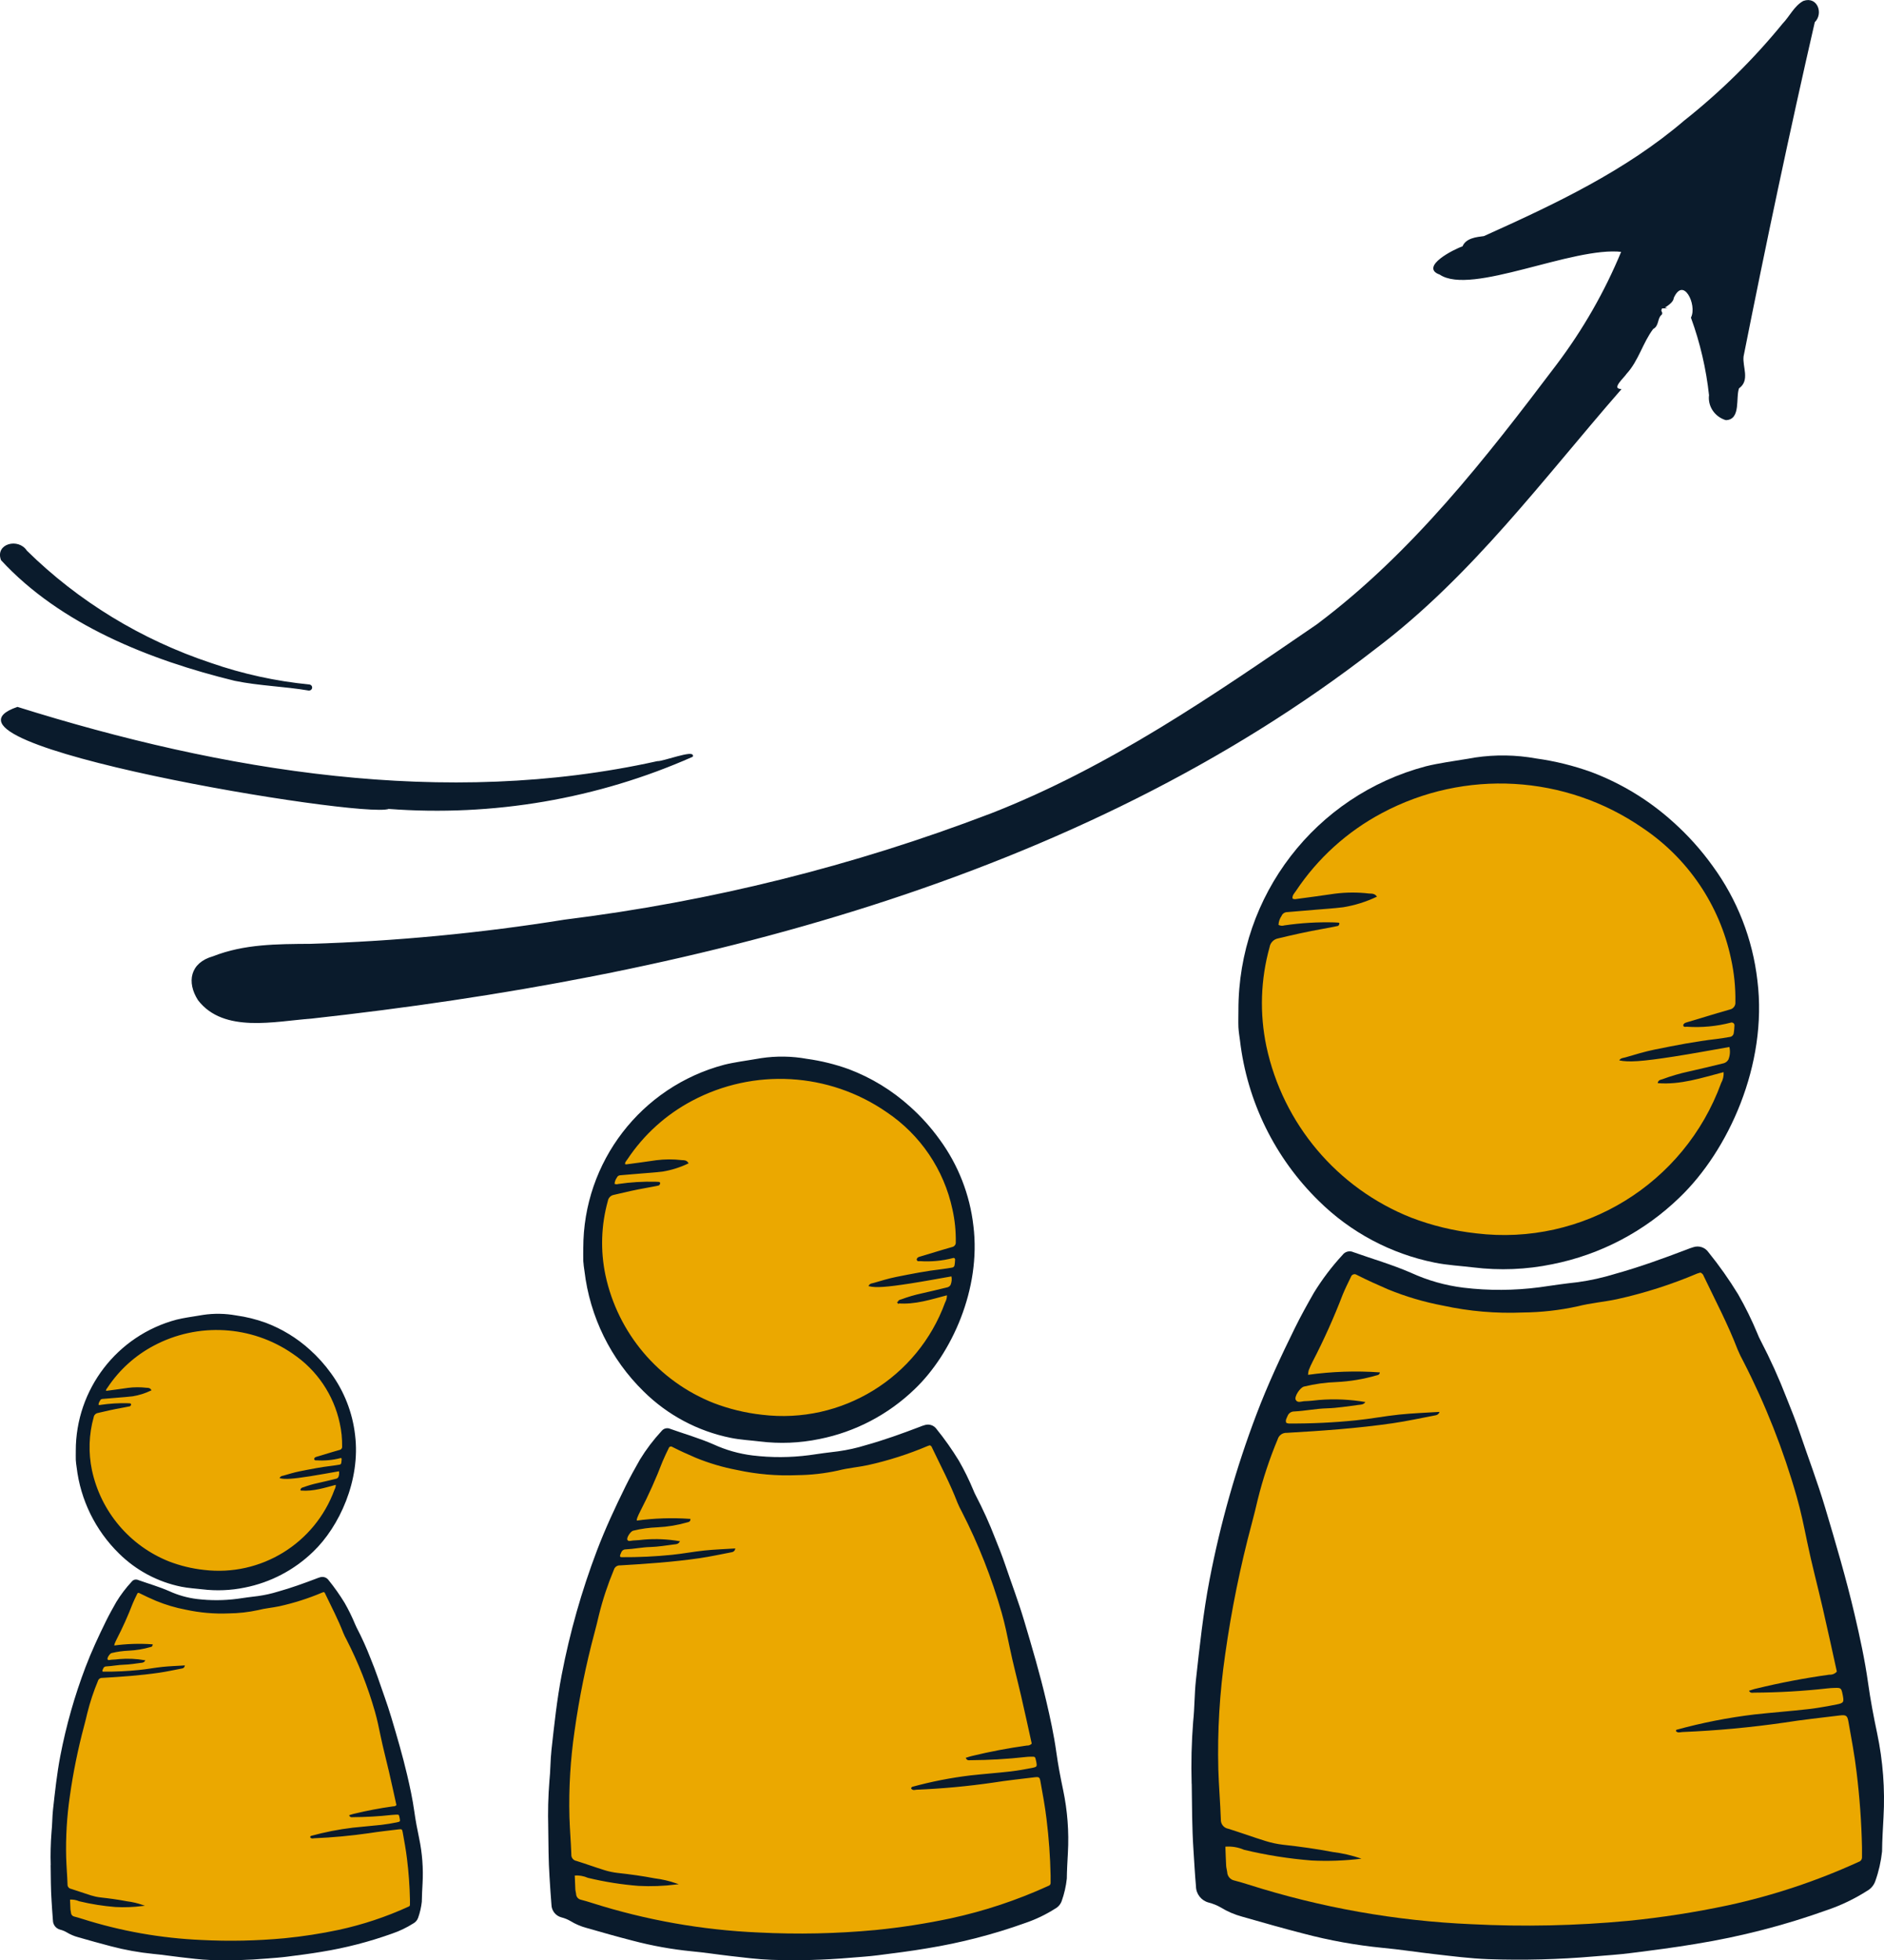
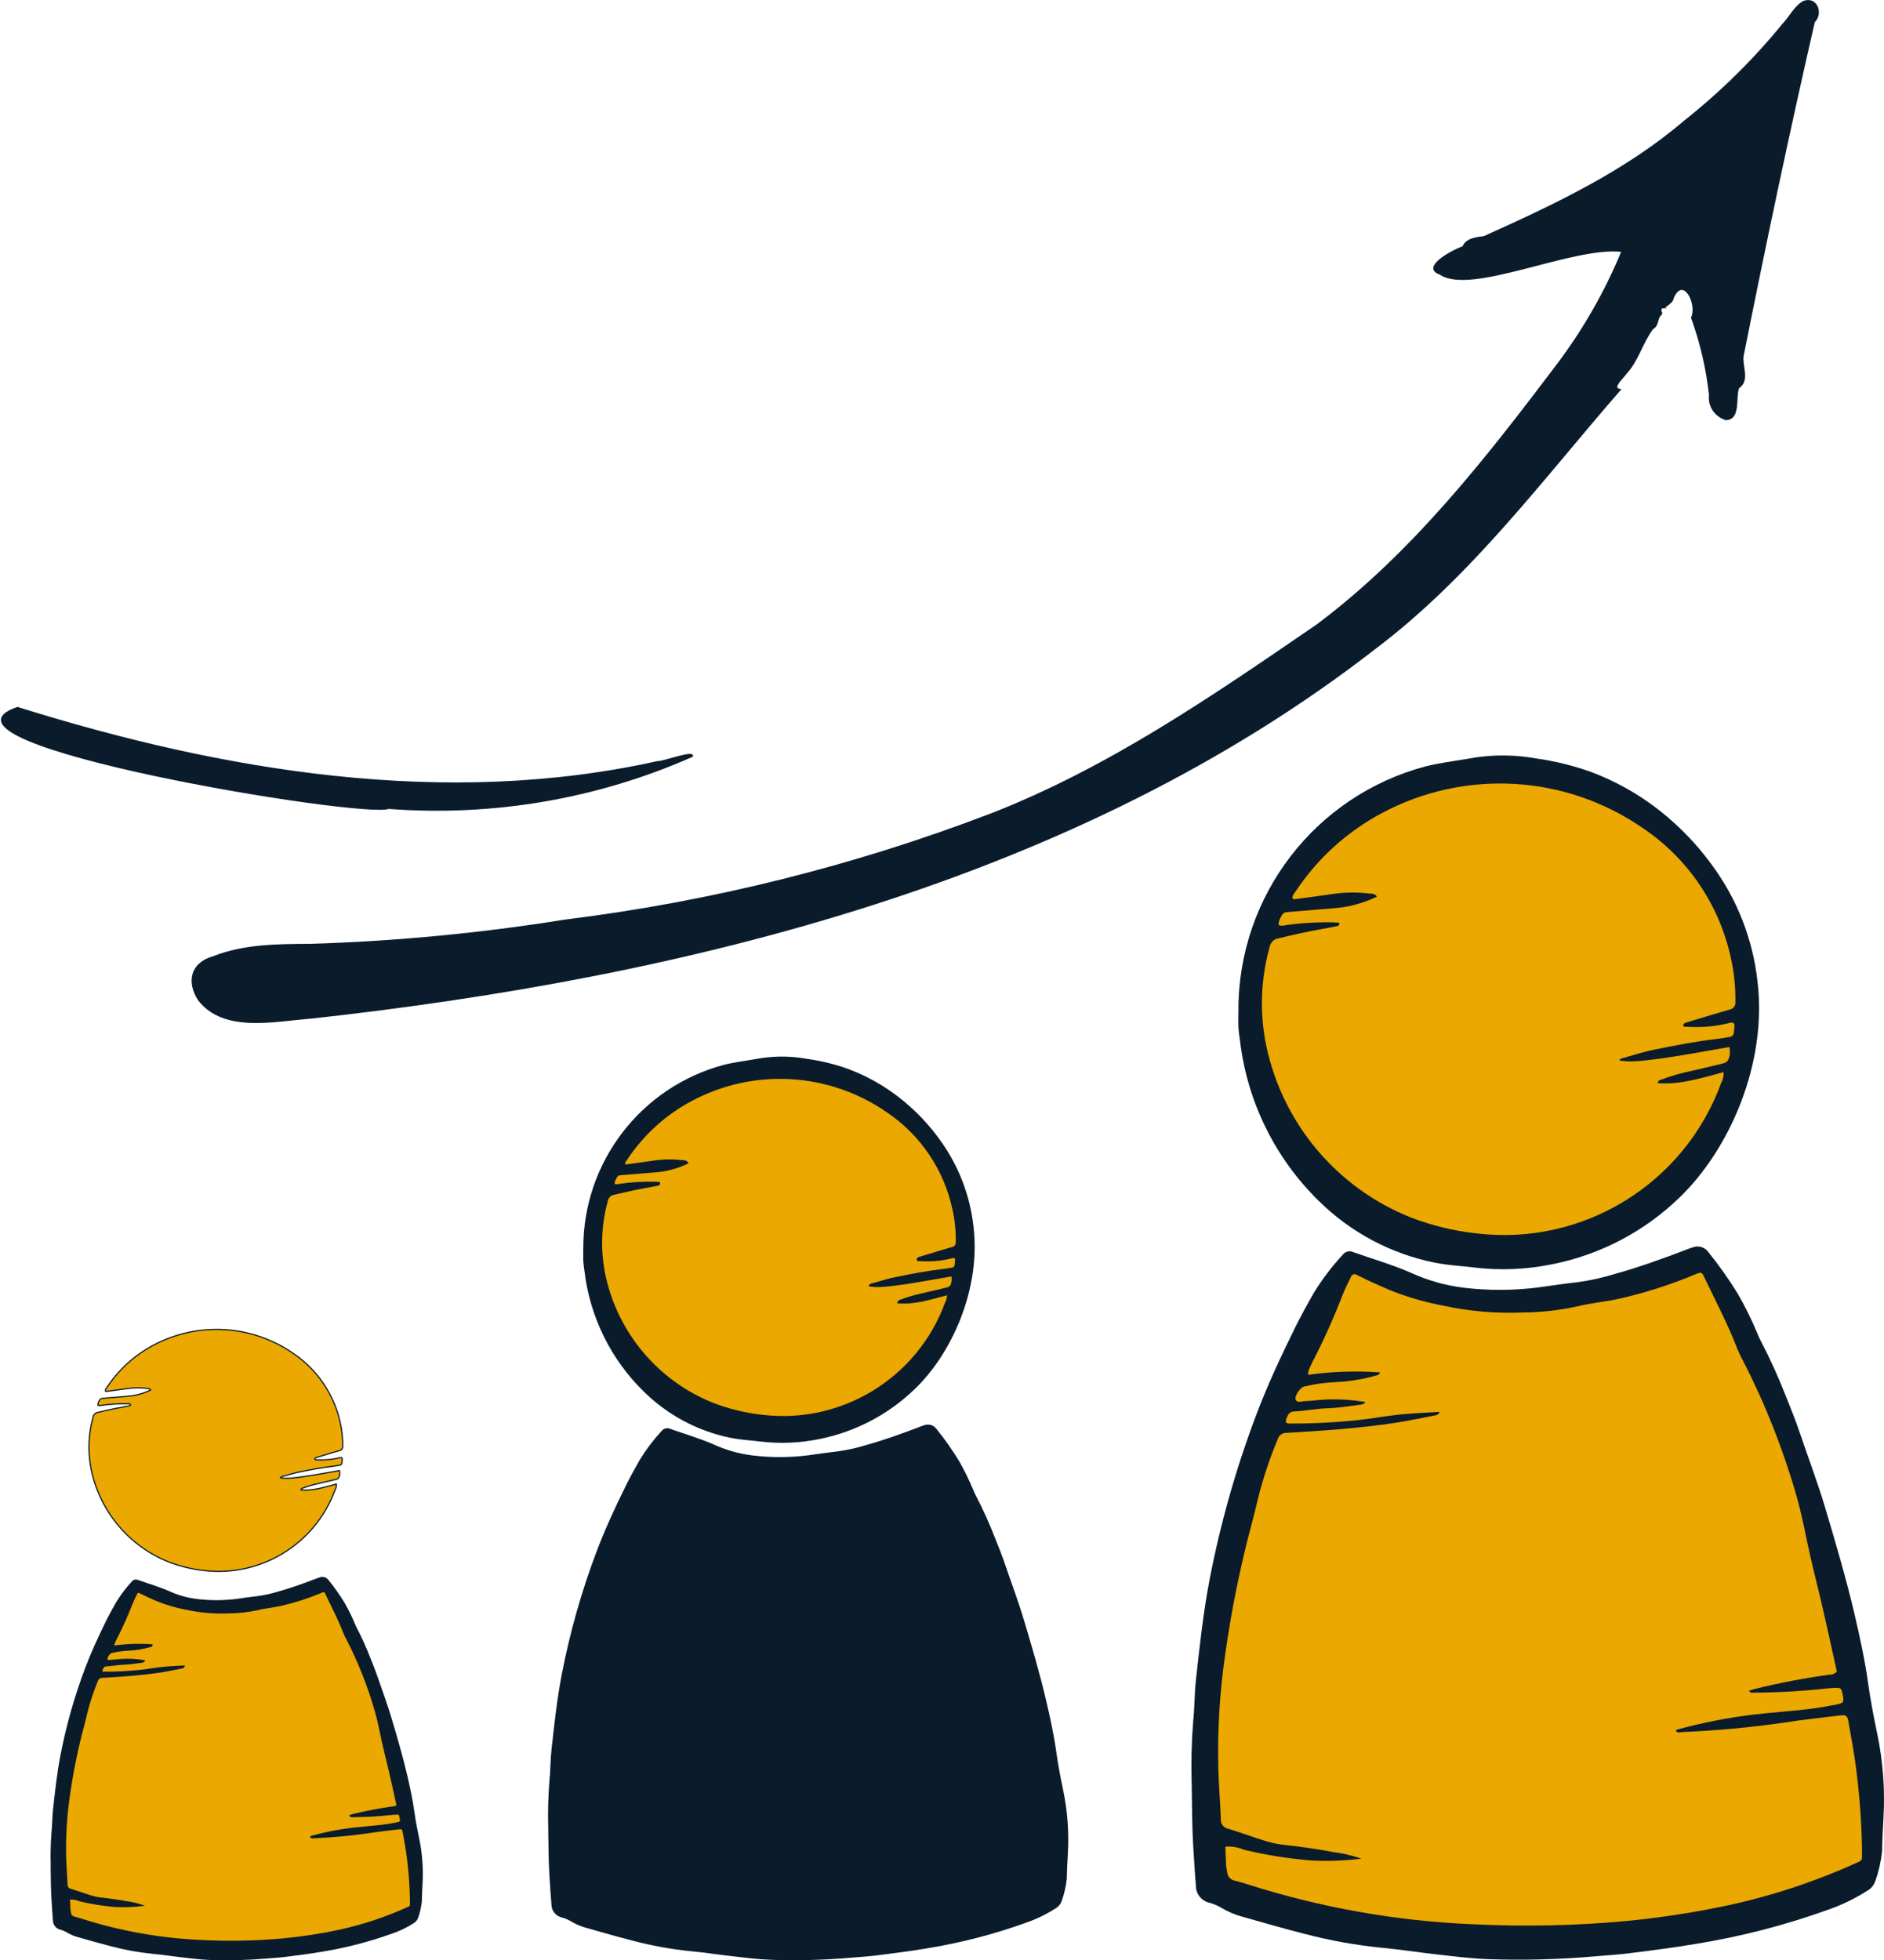
<svg xmlns="http://www.w3.org/2000/svg" id="Layer_1" viewBox="0 0 793.11 824.94">
  <path id="Path_18435" d="m416.77,342.72c-57.46,21.97-117.59,36.93-179.01,44.54h0c-35.42,5.69-71.2,9.09-107.12,10.19h0c-14.11.09-27.83.09-40.85,5.21-9.63,2.69-10.97,10.75-6.2,18.15,10.7,13.84,32.07,8.73,47.4,7.62,158.43-17.45,322.43-58,448.2-155.78,40.31-30.49,70.24-71.22,102.91-108.69-4.13-.52,1.43-5.16,2.41-6.77,5.05-5.45,6.82-13.06,11.26-18.93,2.48-1.23,1.6-4.3,3.48-5.92.4-.24.26-.86.02-1.19-.23-.11-.24-2.06,1.13-1.63h-.07c1.19-.81,4-2.45,4.01-4.18,4.39-9.7,10.49,2.85,7.77,8.34,3.84,10.56,6.38,21.5,7.59,32.61-.58,4.54,2.29,8.87,6.84,10.27,6.14-.16,3.81-9.27,5.32-13.29,4.72-3.28,1.29-8.92,1.9-13.39,9.3-46.79,19.56-95.33,29.98-140.66,3.64-3.46,1.18-10.61-4.48-8.6-3.75,2.03-5.73,6.48-8.65,9.49-12.28,15.05-26.22,28.78-41.58,40.93,0,0,.14-.11.25-.21-24.83,21.29-54.63,35.33-84.52,48.77-3.29.41-7.55.86-8.9,4.28-3.72,1.19-17.97,8.58-9.69,11.44,13.05,8.95,55.87-11.99,76.64-9.55-7.02,17.03-16.24,33.13-27.43,47.93h0c-29.79,39.42-60.74,79.18-100.95,109.29-43.64,29.88-87.38,60.18-137.65,79.74" style="fill:#0a1b2c; stroke:#0a1b2c; stroke-miterlimit:10; stroke-width:.5px;" />
  <path id="Path_18440" d="m163.68,340.18c43.9,3.3,87.88-4.24,127.76-21.9.94-2.66-12.51,2.5-14.69,2.28-89.45,19.87-183,4.26-269.4-22.81-44.31,15.2,145.07,46.6,156.3,42.42" style="fill:#0a1b2c; stroke:#0a1b2c; stroke-miterlimit:10; stroke-width:.5px;" />
-   <path id="Path_18441" d="m98.99,286.29c10.22,2.1,20.74,2.32,31.01,4.07.59.05,1.11-.37,1.16-.94.05-.53-.33-1.01-.88-1.11-14.18-1.38-28.14-4.43-41.56-9.09-29.32-9.75-55.9-25.96-77.61-47.33-3.39-5.28-12.95-2.9-10.46,3.72,24.98,27.05,62.46,41.93,98.33,50.69" style="fill:#0a1b2c; stroke:#0a1b2c; stroke-miterlimit:10; stroke-width:.5px;" />
  <g id="Group_5077">
-     <path id="Path_23311" d="m21.6,785.03c-.14-4.69-.03-9.37.34-14.05.34-3.1.28-6.23.62-9.34.84-7.58,1.64-15.16,3.08-22.65,2.45-12.72,5.99-25.2,10.59-37.31,2.52-6.63,5.5-13.02,8.62-19.36,1.34-2.72,2.81-5.37,4.31-8,1.87-3.06,4.04-5.92,6.48-8.55.57-.76,1.59-1.01,2.45-.61,4.32,1.54,8.74,2.8,12.96,4.64,3.76,1.73,7.77,2.87,11.88,3.37,5.66.68,11.39.65,17.05-.09,2.91-.43,5.82-.84,8.74-1.17,2.82-.39,5.6-1.01,8.32-1.85,5.5-1.53,10.84-3.46,16.16-5.48.51-.21,1.03-.4,1.55-.55,1.26-.43,2.65.04,3.41,1.14,2.43,3,4.66,6.16,6.67,9.45,1.65,2.87,3.11,5.84,4.38,8.9.2.51.43,1.02.68,1.5,2.21,4.23,4.18,8.59,5.9,13.05,1.03,2.56,2.05,5.11,2.94,7.72,1.91,5.66,4.04,11.24,5.74,16.96,2.39,8,4.75,16.02,6.66,24.16,1.19,5.1,2.31,10.21,3.03,15.4.53,3.82,1.25,7.61,2.05,11.38,1.3,6.21,1.78,12.57,1.43,18.91-.13,2.57-.3,5.14-.32,7.7-.25,2.28-.76,4.52-1.53,6.68-.34.96-1.02,1.77-1.92,2.25-2.79,1.77-5.79,3.21-8.92,4.27-9.6,3.44-19.5,6-29.57,7.63-4.89.83-9.81,1.45-14.72,2.08-2.73.35-5.48.52-8.23.75-7.97.69-15.97.9-23.96.62-4.14-.15-8.24-.69-12.34-1.16-3.83-.43-7.65-1.04-11.49-1.39-6.04-.6-12.01-1.67-17.88-3.22-4.62-1.19-9.22-2.5-13.81-3.81-1.69-.45-3.31-1.15-4.8-2.06-.87-.51-1.82-.89-2.8-1.13-1.65-.45-2.81-1.94-2.82-3.65-.24-2.74-.38-5.49-.57-8.23-.33-4.96-.32-9.92-.39-14.88Z" style="fill:#0a1b2c; stroke:#0a1b2c; stroke-miterlimit:10; stroke-width:.5px;" />
-     <path id="Path_23312" d="m32.15,610.57c-.03-25.81,17.34-48.4,42.3-54.99,1.51-.38,3.05-.65,4.59-.92,2.17-.38,4.35-.67,6.52-1.06,4.55-.68,9.19-.6,13.72.21,4.28.59,8.49,1.63,12.55,3.1,6.81,2.58,13.07,6.41,18.46,11.3,3.29,2.95,6.25,6.25,8.83,9.83,5.56,7.6,9.04,16.52,10.11,25.87,2.35,18.96-6.58,38.4-17.58,48.93-7.91,7.66-17.86,12.88-28.66,15.02-5.86,1.21-11.88,1.45-17.82.73-2.91-.35-5.85-.49-8.74-1.08-9.89-1.99-18.98-6.83-26.15-13.92-9.88-9.67-16.15-22.43-17.77-36.15-.14-1-.3-2-.35-3.02-.05-1.28,0-2.57,0-3.85Z" style="fill:#0a1b2c; stroke:#0a1b2c; stroke-miterlimit:10; stroke-width:.5px;" />
+     <path id="Path_23311" d="m21.6,785.03c-.14-4.69-.03-9.37.34-14.05.34-3.1.28-6.23.62-9.34.84-7.58,1.64-15.16,3.08-22.65,2.45-12.72,5.99-25.2,10.59-37.31,2.52-6.63,5.5-13.02,8.62-19.36,1.34-2.72,2.81-5.37,4.31-8,1.87-3.06,4.04-5.92,6.48-8.55.57-.76,1.59-1.01,2.45-.61,4.32,1.54,8.74,2.8,12.96,4.64,3.76,1.73,7.77,2.87,11.88,3.37,5.66.68,11.39.65,17.05-.09,2.91-.43,5.82-.84,8.74-1.17,2.82-.39,5.6-1.01,8.32-1.85,5.5-1.53,10.84-3.46,16.16-5.48.51-.21,1.03-.4,1.55-.55,1.26-.43,2.65.04,3.41,1.14,2.43,3,4.66,6.16,6.67,9.45,1.65,2.87,3.11,5.84,4.38,8.9.2.51.43,1.02.68,1.5,2.21,4.23,4.18,8.59,5.9,13.05,1.03,2.56,2.05,5.11,2.94,7.72,1.91,5.66,4.04,11.24,5.74,16.96,2.39,8,4.75,16.02,6.66,24.16,1.19,5.1,2.31,10.21,3.03,15.4.53,3.82,1.25,7.61,2.05,11.38,1.3,6.21,1.78,12.57,1.43,18.91-.13,2.57-.3,5.14-.32,7.7-.25,2.28-.76,4.52-1.53,6.68-.34.96-1.02,1.77-1.92,2.25-2.79,1.77-5.79,3.21-8.92,4.27-9.6,3.44-19.5,6-29.57,7.63-4.89.83-9.81,1.45-14.72,2.08-2.73.35-5.48.52-8.23.75-7.97.69-15.97.9-23.96.62-4.14-.15-8.24-.69-12.34-1.16-3.83-.43-7.65-1.04-11.49-1.39-6.04-.6-12.01-1.67-17.88-3.22-4.62-1.19-9.22-2.5-13.81-3.81-1.69-.45-3.31-1.15-4.8-2.06-.87-.51-1.82-.89-2.8-1.13-1.65-.45-2.81-1.94-2.82-3.65-.24-2.74-.38-5.49-.57-8.23-.33-4.96-.32-9.92-.39-14.88" style="fill:#0a1b2c; stroke:#0a1b2c; stroke-miterlimit:10; stroke-width:.5px;" />
    <path id="Path_23313" d="m136.36,669.75c.37.14.65.45.76.83,2.61,5.47,5.45,10.83,7.63,16.51.39.93.83,1.84,1.32,2.73,4.99,9.73,9.02,19.93,12.02,30.45.96,3.37,1.66,6.76,2.36,10.18,1.04,5.03,2.37,10.01,3.53,15.02,1.09,4.74,2.13,9.5,3.18,14.26-.42.49-1.05.74-1.7.7-5.55.77-11.05,1.82-16.5,3.14-.52.1-1.02.31-1.63.49.34.6.82.43,1.18.42,5.51-.03,11.02-.34,16.5-.95.55-.06,1.1-.09,1.65-.11,1.42-.04,1.5.03,1.79,1.45.35,1.75.3,1.95-1.33,2.28-2.16.43-4.34.81-6.52,1.06-4.01.45-8.05.75-12.06,1.19-5.93.71-11.8,1.87-17.56,3.45-.06.02-.08.15-.14.26.39.53.95.27,1.42.24,7.71-.32,15.4-1.03,23.03-2.13,4.17-.66,8.37-1.1,12.57-1.62,1.33-.16,1.67.03,1.9,1.35.67,3.8,1.4,7.59,1.84,11.42.7,5.65,1.11,11.34,1.23,17.03,0,.74,0,1.47,0,2.2,0,.47-.3.88-.75,1.01-9.45,4.32-19.34,7.61-29.49,9.8-7.46,1.58-15,2.75-22.58,3.5-11.72,1.1-23.5,1.35-35.25.75-17.09-.74-34.01-3.74-50.32-8.93-1.05-.33-2.11-.65-3.18-.92-.93-.18-1.61-.98-1.63-1.93-.05-.46-.21-.9-.23-1.36-.08-1.45-.12-2.9-.18-4.35,1.44-.11,2.89.13,4.22.71,5,1.2,10.09,2.01,15.22,2.41,3.76.19,7.53.05,11.26-.41-2.1-.72-4.27-1.23-6.47-1.5-3.7-.71-7.43-1.22-11.18-1.63-1.37-.16-2.72-.45-4.04-.86-2.81-.87-5.57-1.88-8.37-2.75-1.02-.18-1.74-1.09-1.68-2.13-.13-3.76-.46-7.52-.57-11.28-.22-8.64.29-17.28,1.54-25.83,1.4-10.01,3.42-19.92,6.03-29.68.48-1.77.91-3.56,1.33-5.35,1.15-4.64,2.66-9.18,4.5-13.59.27-.88,1.11-1.47,2.03-1.42,7.98-.46,15.95-1.01,23.86-2.16,3.27-.47,6.5-1.19,9.76-1.81.41-.06.74-.36.85-.76-3.05.2-6.07.29-9.07.6-3.29.34-6.54.98-9.83,1.3-5.03.51-10.08.75-15.13.71-.18-.02-.36-.07-.53-.14-.28-.58.09-1.06.28-1.55.23-.62.83-1.03,1.49-1.02,2.47-.12,4.9-.64,7.4-.71,2.38-.07,4.75-.47,7.11-.77.51-.07,1.12-.02,1.55-.65-3.45-.59-6.95-.75-10.44-.46-1.09.12-2.19.24-3.29.27-.68.02-1.58.48-1.99-.29-.39-.73,1-2.82,1.87-3,2.41-.59,4.87-.93,7.35-1.02,3.03-.15,6.03-.65,8.95-1.49.32-.08.75-.12.8-.69-5.4-.38-10.83-.2-16.19.55.01-.34.06-.67.14-1,.26-.69.56-1.36.9-2.01,2.53-4.9,4.79-9.93,6.77-15.08.56-1.36,1.22-2.67,1.86-3.99.14-.46.63-.72,1.09-.57.09.03.17.07.25.13,2.29,1.17,4.64,2.22,7,3.24,4,1.64,8.15,2.87,12.39,3.67,5.93,1.29,12.01,1.82,18.07,1.56,4.13-.04,8.25-.5,12.29-1.38,2.93-.76,5.98-.99,8.94-1.62,6.19-1.37,12.25-3.3,18.08-5.78.24-.09.48-.16.72-.22Z" style="fill:#eba800; stroke:#0a1b2c; stroke-miterlimit:10; stroke-width:.5px;" />
    <path id="Path_23314" d="m126.74,627.03c5.13.42,9.9-1.19,14.86-2.48.06.85-.13,1.71-.55,2.45-8.31,22.78-31.21,36.83-55.28,33.91-5.03-.55-9.97-1.75-14.69-3.56-16.64-6.61-28.88-21.1-32.62-38.6-1.55-7.41-1.31-15.09.73-22.38.16-1.01.95-1.8,1.95-1.98,3.31-.79,6.62-1.54,9.97-2.13,1.18-.2,2.35-.43,3.51-.68.12-.03.23-.24.29-.4.08-.24-.04-.35-.28-.35-.27,0-.55-.04-.82-.05-3.77-.1-7.54.12-11.26.67-.45.14-.93.1-1.35-.1.03-.72.27-1.42.69-2.02.21-.52.71-.86,1.28-.86,2.11-.16,4.21-.35,6.31-.53s4.22-.31,6.31-.57c2.64-.43,5.21-1.23,7.63-2.39-.53-.79-1.26-.66-1.8-.71-2.56-.3-5.14-.29-7.7.04-3,.45-6,.84-9,1.24-.18,0-.36-.05-.53-.12-.14-.73.38-1.19.73-1.71,4.91-7.39,11.59-13.44,19.43-17.6,18.69-9.97,41.38-8.67,58.81,3.37,10.21,6.85,17.36,17.4,19.92,29.43.72,3.23,1.05,6.54,1,9.85.06.76-.43,1.45-1.17,1.63-.96.29-1.94.55-2.91.84-2.29.68-4.57,1.37-6.86,2.06-.35.11-.7.2-.83.64.07.54.53.35.84.37,3.31.22,6.63-.09,9.84-.91.32-.14.7,0,.84.33.05.11.06.23.04.36-.02.55-.07,1.1-.16,1.64-.06.47-.44.84-.92.89-1,.16-1.99.35-3,.46-4.66.53-9.26,1.44-13.85,2.36-2.25.45-4.45,1.13-6.66,1.77-.48.14-1.1.13-1.41.68,2.04.45,5.01.28,12.37-.87,4.17-.65,8.32-1.43,12.47-2.15.23.95.15,1.94-.23,2.84-.28.49-.77.81-1.32.89-2.5.59-5,1.23-7.51,1.77-2.07.44-4.1,1.04-6.08,1.77-.38.11-.92.16-1.04.88Z" style="fill:#eba800; stroke:#0a1b2c; stroke-miterlimit:10; stroke-width:.5px;" />
  </g>
  <g id="Group_5077-2">
    <path id="Path_23311-2" d="m231.05,769.22c-.2-6.55-.04-13.11.48-19.65.47-4.33.39-8.72.87-13.07,1.17-10.6,2.29-21.2,4.31-31.68,3.42-17.79,8.38-35.25,14.81-52.18,3.52-9.27,7.69-18.21,12.06-27.08,1.87-3.8,3.93-7.51,6.03-11.19,2.62-4.28,5.66-8.28,9.06-11.96.8-1.06,2.23-1.42,3.43-.85,6.05,2.15,12.23,3.92,18.12,6.49,5.26,2.42,10.87,4.01,16.62,4.71,7.92.95,15.93.91,23.84-.12,4.07-.6,8.13-1.17,12.22-1.63,3.94-.55,7.84-1.41,11.64-2.59,7.69-2.14,15.16-4.84,22.6-7.67.71-.3,1.43-.56,2.17-.77,1.77-.59,3.71.05,4.77,1.59,3.4,4.2,6.51,8.61,9.33,13.22,2.31,4.01,4.35,8.17,6.12,12.44.28.72.6,1.42.96,2.1,3.09,5.92,5.85,12.01,8.25,18.24,1.44,3.58,2.87,7.14,4.11,10.8,2.67,7.91,5.65,15.72,8.03,23.71,3.34,11.19,6.65,22.4,9.31,33.79,1.67,7.13,3.23,14.27,4.24,21.54.74,5.34,1.75,10.65,2.87,15.92,1.82,8.69,2.5,17.58,2,26.44-.19,3.59-.42,7.19-.45,10.77-.34,3.19-1.06,6.32-2.13,9.35-.47,1.35-1.43,2.47-2.69,3.14-3.91,2.48-8.1,4.49-12.48,5.98-13.43,4.82-27.27,8.39-41.35,10.67-6.83,1.16-13.72,2.03-20.59,2.9-3.82.5-7.67.73-11.51,1.05-11.14.96-22.33,1.25-33.51.87-5.79-.21-11.52-.97-17.26-1.62-5.36-.61-10.69-1.46-16.06-1.95-8.44-.83-16.8-2.34-25-4.51-6.47-1.66-12.9-3.49-19.31-5.33-2.36-.63-4.62-1.6-6.71-2.88-1.22-.71-2.54-1.24-3.91-1.58-2.31-.63-3.92-2.72-3.95-5.11-.34-3.83-.54-7.68-.8-11.51-.47-6.93-.45-13.87-.55-20.81Z" style="fill:#0a1b2c; stroke:#0a1b2c; stroke-miterlimit:10; stroke-width:.5px;" />
    <path id="Path_23312-2" d="m245.8,525.23c-.04-36.1,24.26-67.69,59.16-76.91,2.12-.53,4.27-.91,6.42-1.28,3.03-.53,6.09-.93,9.11-1.49,6.37-.95,12.85-.85,19.19.3,5.99.83,11.87,2.28,17.55,4.33,9.52,3.6,18.28,8.97,25.82,15.81,4.6,4.12,8.74,8.74,12.34,13.75,7.78,10.63,12.65,23.1,14.14,36.19,3.28,26.52-9.2,53.71-24.59,68.42-11.06,10.71-24.98,18.01-40.09,21.01-8.2,1.69-16.62,2.03-24.92,1.01-4.08-.5-8.19-.69-12.22-1.51-13.83-2.78-26.54-9.55-36.57-19.47-13.82-13.52-22.59-31.36-24.85-50.56-.2-1.4-.42-2.8-.5-4.22-.06-1.79,0-3.59,0-5.39Z" style="fill:#0a1b2c; stroke:#0a1b2c; stroke-miterlimit:10; stroke-width:.5px;" />
-     <path id="Path_23313-2" d="m391.55,608c.51.2.91.63,1.06,1.16,3.65,7.65,7.63,15.15,10.67,23.09.54,1.3,1.16,2.58,1.84,3.82,6.99,13.61,12.61,27.88,16.81,42.59,1.34,4.71,2.31,9.46,3.3,14.24,1.45,7.04,3.32,14,4.93,21.01,1.53,6.63,2.98,13.28,4.45,19.95-.59.68-1.47,1.04-2.37.98-7.76,1.08-15.46,2.54-23.07,4.39-.73.14-1.43.43-2.28.68.48.84,1.15.6,1.65.59,7.71-.04,15.41-.48,23.07-1.33.77-.09,1.54-.13,2.31-.15,1.98-.06,2.09.04,2.5,2.03.5,2.45.41,2.73-1.86,3.19-3.02.6-6.07,1.13-9.12,1.49-5.61.64-11.25,1.05-16.87,1.67-8.29,1-16.5,2.61-24.56,4.82-.08.02-.12.22-.19.36.55.74,1.33.38,1.98.34,10.78-.44,21.53-1.43,32.21-2.98,5.83-.93,11.71-1.54,17.57-2.26,1.86-.23,2.33.04,2.65,1.89.94,5.31,1.96,10.62,2.58,15.97.98,7.9,1.55,15.85,1.72,23.82.01,1.03,0,2.06,0,3.08,0,.65-.42,1.23-1.04,1.41-13.22,6.04-27.05,10.64-41.25,13.71-10.43,2.21-20.98,3.85-31.59,4.9-16.38,1.54-32.86,1.89-49.29,1.05-23.91-1.03-47.57-5.23-70.37-12.49-1.47-.46-2.95-.91-4.44-1.29-1.3-.25-2.25-1.37-2.28-2.7-.07-.64-.29-1.26-.32-1.9-.11-2.03-.17-4.06-.25-6.09,2.02-.16,4.05.18,5.9.99,7,1.68,14.11,2.81,21.29,3.37,5.26.26,10.53.07,15.75-.58-2.94-1.01-5.97-1.72-9.05-2.1-5.17-.99-10.39-1.71-15.63-2.28-1.92-.22-3.8-.62-5.64-1.2-3.92-1.21-7.78-2.63-11.71-3.85-1.43-.25-2.44-1.53-2.34-2.98-.18-5.26-.64-10.51-.8-15.78-.31-12.08.41-24.17,2.15-36.13,1.96-14,4.78-27.86,8.43-41.51.67-2.48,1.28-4.98,1.86-7.48,1.61-6.49,3.72-12.84,6.29-19.01.38-1.24,1.55-2.06,2.84-1.98,11.16-.65,22.3-1.42,33.37-3.02,4.57-.66,9.09-1.67,13.64-2.53.57-.09,1.04-.5,1.19-1.06-4.26.27-8.49.41-12.68.85-4.6.48-9.15,1.36-13.75,1.82-7.03.71-14.09,1.04-21.16.99-.26-.03-.51-.1-.74-.2-.39-.82.13-1.49.39-2.16.32-.87,1.16-1.45,2.09-1.43,3.46-.17,6.86-.9,10.34-.99,3.32-.09,6.64-.66,9.95-1.08.72-.09,1.57-.03,2.17-.91-4.82-.82-9.72-1.04-14.59-.65-1.53.17-3.07.34-4.6.38-.95.03-2.21.67-2.78-.41-.54-1.02,1.4-3.94,2.62-4.2,3.37-.82,6.81-1.3,10.28-1.43,4.24-.2,8.44-.9,12.52-2.08.45-.11,1.04-.17,1.11-.97-7.55-.53-15.14-.27-22.64.77.02-.47.08-.94.2-1.39.37-.96.79-1.9,1.27-2.81,3.54-6.85,6.7-13.89,9.46-21.09.78-1.9,1.7-3.74,2.59-5.59.2-.64.89-1,1.53-.8.13.04.24.1.35.18,3.2,1.64,6.48,3.1,9.79,4.53,5.59,2.29,11.4,4.01,17.33,5.13,8.3,1.81,16.79,2.54,25.27,2.18,5.78-.05,11.54-.7,17.19-1.94,4.09-1.06,8.36-1.39,12.5-2.27,8.66-1.91,17.13-4.62,25.29-8.09.33-.12.67-.22,1.01-.31Z" style="fill:#eba800; stroke:#0a1b2c; stroke-miterlimit:10; stroke-width:.5px;" />
    <path id="Path_23314-2" d="m378.09,548.25c7.17.59,13.85-1.67,20.78-3.47.08,1.19-.19,2.38-.77,3.43-11.62,31.85-43.65,51.5-77.31,47.42-7.03-.77-13.94-2.45-20.54-4.98-23.27-9.25-40.39-29.5-45.62-53.99-2.17-10.36-1.83-21.1,1.01-31.3.23-1.41,1.32-2.52,2.73-2.77,4.62-1.11,9.26-2.16,13.94-2.98,1.64-.29,3.28-.6,4.91-.95.17-.04.33-.34.4-.55.12-.33-.05-.5-.39-.48-.38,0-.77-.05-1.15-.06-5.27-.14-10.54.17-15.75.94-.62.2-1.3.14-1.88-.15.05-1.01.38-1.99.96-2.82.29-.73,1-1.21,1.79-1.21,2.94-.23,5.89-.5,8.83-.74,2.94-.25,5.9-.43,8.83-.79,3.7-.6,7.29-1.73,10.67-3.34-.74-1.1-1.76-.93-2.51-.99-3.58-.42-7.19-.41-10.77.05-4.19.63-8.39,1.17-12.59,1.74-.26-.01-.51-.07-.74-.17-.2-1.03.54-1.66,1.02-2.39,6.87-10.33,16.21-18.79,27.17-24.61,26.14-13.94,57.87-12.12,82.25,4.71,14.28,9.57,24.28,24.34,27.85,41.16,1,4.52,1.47,9.15,1.39,13.78.09,1.06-.61,2.03-1.64,2.27-1.35.41-2.71.77-4.07,1.18-3.2.96-6.4,1.92-9.59,2.89-.5.15-.98.29-1.16.89.09.76.74.5,1.17.51,4.63.31,9.27-.12,13.76-1.28.45-.2.98.01,1.18.47.07.16.09.33.06.5-.02.77-.1,1.54-.22,2.29-.08.66-.62,1.18-1.28,1.24-1.4.22-2.79.48-4.19.64-6.52.74-12.95,2.01-19.37,3.3-3.14.63-6.22,1.58-9.31,2.48-.67.2-1.54.18-1.97.96,2.86.63,7,.39,17.3-1.21,5.83-.91,11.63-2,17.45-3.01.32,1.32.2,2.71-.32,3.97-.39.68-1.07,1.14-1.85,1.24-3.5.83-6.99,1.72-10.5,2.48-2.89.62-5.73,1.45-8.5,2.48-.53.16-1.28.22-1.45,1.23Z" style="fill:#eba800; stroke:#0a1b2c; stroke-miterlimit:10; stroke-width:.5px;" />
  </g>
  <g id="Group_5077-3">
    <path id="Path_23311-3" d="m501.65,750.68c-.26-8.74-.05-17.49.64-26.21.63-5.78.52-11.63,1.16-17.44,1.56-14.14,3.06-28.29,5.75-42.27,4.57-23.74,11.18-47.03,19.76-69.63,4.69-12.37,10.26-24.3,16.09-36.14,2.49-5.07,5.25-10.02,8.05-14.93,3.5-5.7,7.55-11.05,12.09-15.96,1.06-1.42,2.97-1.89,4.57-1.14,8.07,2.87,16.31,5.23,24.19,8.66,7.02,3.23,14.51,5.35,22.18,6.29,10.57,1.27,21.26,1.21,31.81-.16,5.43-.8,10.85-1.57,16.31-2.17,5.26-.73,10.45-1.89,15.53-3.45,10.26-2.85,20.23-6.46,30.16-10.24.95-.4,1.91-.74,2.9-1.03,2.36-.79,4.95.07,6.37,2.12,4.53,5.6,8.69,11.49,12.45,17.64,3.08,5.35,5.81,10.9,8.17,16.6.37.96.8,1.9,1.28,2.81,4.12,7.9,7.8,16.03,11.01,24.34,1.92,4.77,3.83,9.53,5.48,14.41,3.57,10.55,7.54,20.98,10.72,31.64,4.46,14.94,8.87,29.9,12.43,45.09,2.23,9.52,4.3,19.05,5.66,28.74.99,7.12,2.34,14.21,3.83,21.25,2.43,11.59,3.33,23.46,2.66,35.28-.25,4.79-.56,9.6-.6,14.38-.46,4.25-1.41,8.44-2.85,12.47-.63,1.8-1.91,3.29-3.59,4.19-5.21,3.31-10.8,5.99-16.65,7.98-17.92,6.43-36.39,11.19-55.18,14.24-9.12,1.54-18.31,2.71-27.48,3.87-5.09.66-10.23.97-15.35,1.41-14.87,1.29-29.8,1.67-44.71,1.16-7.72-.28-15.37-1.29-23.03-2.16-7.15-.81-14.27-1.94-21.43-2.6-11.26-1.11-22.42-3.12-33.36-6.02-8.63-2.21-17.21-4.66-25.76-7.11-3.15-.85-6.17-2.14-8.95-3.84-1.63-.94-3.39-1.65-5.22-2.11-3.08-.84-5.24-3.62-5.27-6.82-.46-5.11-.72-10.24-1.06-15.36-.62-9.25-.6-18.51-.73-27.77Z" style="fill:#0a1b2c;" />
    <path id="Path_23312-3" d="m521.34,425.1c-.06-48.17,32.37-90.32,78.94-102.62,2.82-.71,5.7-1.21,8.57-1.71,4.05-.7,8.12-1.24,12.16-1.99,8.5-1.26,17.15-1.13,25.6.4,7.99,1.1,15.84,3.04,23.42,5.78,12.7,4.81,24.39,11.96,34.45,21.09,6.14,5.5,11.66,11.66,16.47,18.35,10.38,14.18,16.88,30.82,18.87,48.28,4.38,35.39-12.28,71.66-32.82,91.3-14.76,14.3-33.33,24.03-53.49,28.04-10.94,2.26-22.17,2.71-33.26,1.35-5.44-.66-10.92-.92-16.31-2.02-18.45-3.71-35.41-12.75-48.79-25.98-18.44-18.04-30.14-41.85-33.15-67.47-.26-1.87-.56-3.74-.66-5.63-.09-2.39,0-4.79,0-7.19Z" style="fill:#0a1b2c;" />
    <path id="Path_23313-3" d="m715.82,535.54c.69.27,1.21.84,1.42,1.54,4.88,10.21,10.18,20.22,14.23,30.81.73,1.74,1.55,3.44,2.46,5.09,9.32,18.16,16.83,37.2,22.42,56.83,1.79,6.29,3.09,12.62,4.4,19,1.93,9.39,4.43,18.68,6.58,28.03,2.04,8.85,3.97,17.72,5.93,26.62-.79.91-1.96,1.39-3.16,1.3-10.35,1.43-20.63,3.39-30.79,5.86-.97.19-1.91.57-3.04.91.64,1.13,1.53.8,2.2.79,10.29-.05,20.56-.64,30.79-1.78,1.02-.12,2.05-.18,3.08-.21,2.65-.08,2.79.05,3.34,2.71.66,3.26.55,3.64-2.48,4.25-4.03.8-8.09,1.51-12.17,1.99-7.49.85-15.02,1.4-22.51,2.23-11.07,1.33-22.02,3.48-32.77,6.44-.11.03-.16.29-.25.49.73.99,1.78.51,2.65.46,14.39-.59,28.73-1.91,42.98-3.97,7.78-1.23,15.63-2.06,23.45-3.02,2.48-.3,3.11.05,3.54,2.53,1.25,7.09,2.61,14.17,3.44,21.31,1.3,10.55,2.07,21.15,2.29,31.78.02,1.37,0,2.74,0,4.11.01.87-.56,1.64-1.39,1.89-17.63,8.06-36.09,14.2-55.04,18.3-13.92,2.95-27.99,5.14-42.15,6.54-21.86,2.05-43.85,2.52-65.78,1.4-31.9-1.37-63.48-6.98-93.9-16.66-1.96-.62-3.94-1.21-5.93-1.72-1.73-.34-3-1.83-3.05-3.6-.09-.85-.38-1.68-.43-2.53-.15-2.7-.23-5.41-.33-8.12,2.69-.21,5.4.25,7.88,1.32,9.34,2.24,18.83,3.74,28.41,4.5,7.01.35,14.04.09,21.01-.77-3.92-1.35-7.96-2.29-12.07-2.8-6.9-1.32-13.86-2.28-20.86-3.05-2.56-.29-5.08-.83-7.53-1.6-5.24-1.62-10.39-3.51-15.62-5.14-1.91-.33-3.25-2.04-3.13-3.97-.24-7.02-.85-14.03-1.06-21.05-.41-16.12.55-32.25,2.87-48.21,2.62-18.68,6.37-37.18,11.26-55.39.89-3.31,1.7-6.64,2.48-9.98,2.15-8.65,4.96-17.13,8.4-25.36.5-1.65,2.07-2.74,3.79-2.65,14.9-.86,29.76-1.89,44.52-4.03,6.1-.88,12.14-2.23,18.21-3.37.76-.12,1.38-.67,1.58-1.42-5.69.36-11.32.55-16.92,1.13-6.13.64-12.21,1.82-18.34,2.43-9.38.95-18.81,1.39-28.24,1.32-.34-.05-.67-.13-.99-.26-.52-1.09.17-1.99.53-2.89.43-1.16,1.55-1.93,2.79-1.91,4.61-.23,9.15-1.2,13.8-1.32,4.44-.13,8.86-.88,13.27-1.44.96-.13,2.1-.04,2.9-1.21-6.43-1.1-12.97-1.39-19.47-.87-2.04.22-4.09.46-6.14.51-1.26.04-2.94.9-3.71-.55-.72-1.36,1.87-5.26,3.5-5.6,4.49-1.1,9.09-1.74,13.71-1.9,5.66-.27,11.26-1.21,16.7-2.78.61-.15,1.39-.22,1.49-1.29-10.08-.71-20.2-.37-30.21,1.03.02-.63.11-1.25.26-1.86.49-1.28,1.05-2.53,1.69-3.75,4.73-9.14,8.95-18.53,12.63-28.14,1.04-2.53,2.27-4.99,3.46-7.45.27-.86,1.18-1.34,2.04-1.07.17.05.33.13.47.23,4.27,2.18,8.65,4.14,13.06,6.05,7.46,3.06,15.21,5.35,23.13,6.85,11.07,2.41,22.41,3.39,33.73,2.91,7.72-.07,15.4-.94,22.94-2.58,5.46-1.41,11.16-1.85,16.68-3.03,11.56-2.55,22.85-6.17,33.75-10.79.44-.16.89-.3,1.35-.41Z" style="fill:#eba800;" />
    <path id="Path_23314-3" d="m697.86,455.82c9.57.78,18.48-2.22,27.73-4.63.11,1.59-.25,3.18-1.03,4.57-15.5,42.51-58.25,68.73-103.16,63.27-9.38-1.03-18.6-3.26-27.41-6.64-31.05-12.34-53.89-39.37-60.88-72.04-2.9-13.83-2.44-28.15,1.35-41.76.3-1.88,1.77-3.36,3.64-3.69,6.17-1.48,12.35-2.88,18.6-3.97,2.19-.38,4.38-.81,6.56-1.27.23-.05.44-.46.54-.74.16-.45-.07-.66-.52-.65-.51,0-1.02-.07-1.54-.09-7.03-.19-14.06.23-21.02,1.25-.83.26-1.73.19-2.51-.2.06-1.35.51-2.66,1.28-3.77.39-.97,1.33-1.61,2.38-1.61,3.93-.3,7.86-.66,11.78-.99s7.87-.57,11.78-1.06c4.93-.8,9.73-2.3,14.23-4.46-.99-1.47-2.35-1.23-3.35-1.32-4.77-.56-9.6-.54-14.37.07-5.59.84-11.2,1.57-16.8,2.32-.34-.02-.68-.09-.99-.22-.27-1.37.72-2.22,1.36-3.19,9.17-13.79,21.63-25.07,36.26-32.84,34.88-18.61,77.23-16.18,109.75,6.29,19.06,12.77,32.39,32.47,37.17,54.92,1.34,6.03,1.96,12.21,1.86,18.39.12,1.41-.81,2.7-2.19,3.04-1.8.55-3.62,1.03-5.43,1.57-4.27,1.28-8.53,2.56-12.8,3.85-.66.2-1.3.38-1.55,1.19.13,1.02.99.66,1.56.68,6.17.41,12.37-.16,18.36-1.7.61-.26,1.31.02,1.57.62.09.21.12.44.08.66-.03,1.03-.13,2.05-.29,3.06-.11.89-.82,1.58-1.71,1.66-1.86.29-3.72.65-5.59.86-8.7.99-17.28,2.68-25.85,4.41-4.19.84-8.31,2.11-12.42,3.31-.9.26-2.05.24-2.63,1.27,3.81.83,9.35.52,23.08-1.62,7.78-1.21,15.52-2.66,23.28-4.01.42,1.77.27,3.62-.42,5.3-.52.91-1.43,1.52-2.47,1.66-4.67,1.11-9.32,2.29-14.01,3.31-3.86.83-7.65,1.93-11.35,3.31-.71.21-1.71.29-1.93,1.64Z" style="fill:#eba800;" />
  </g>
</svg>